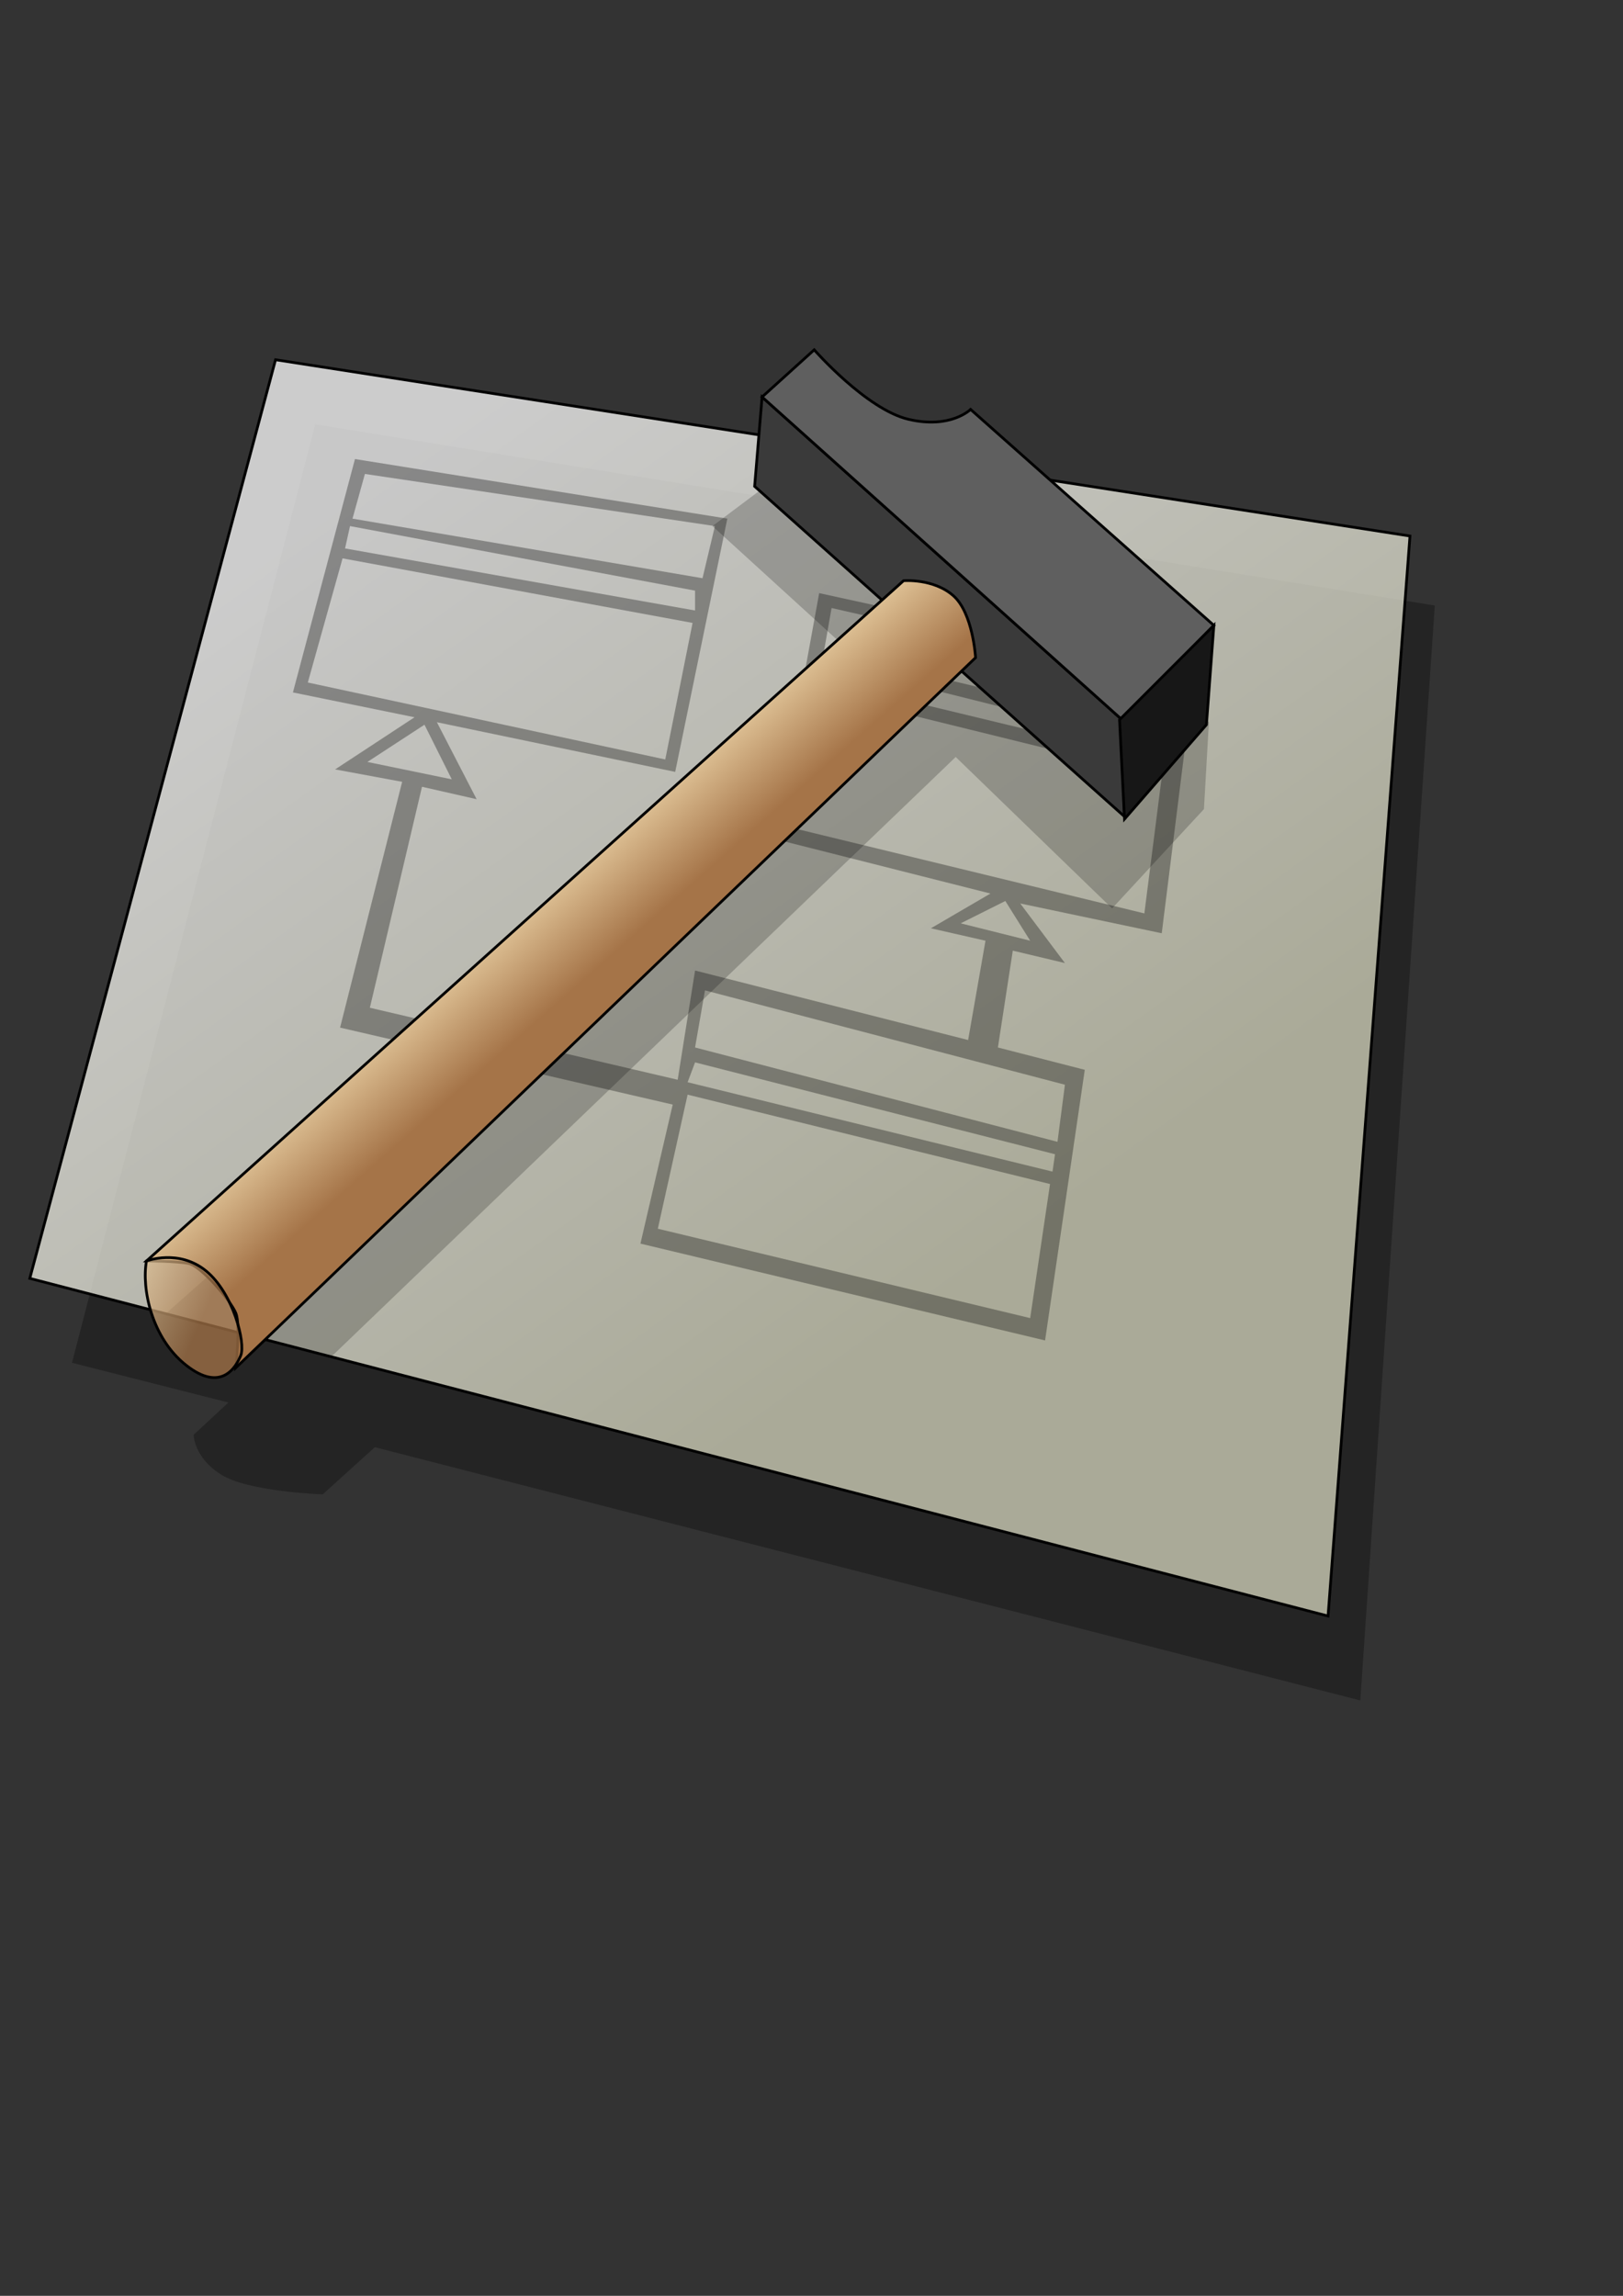
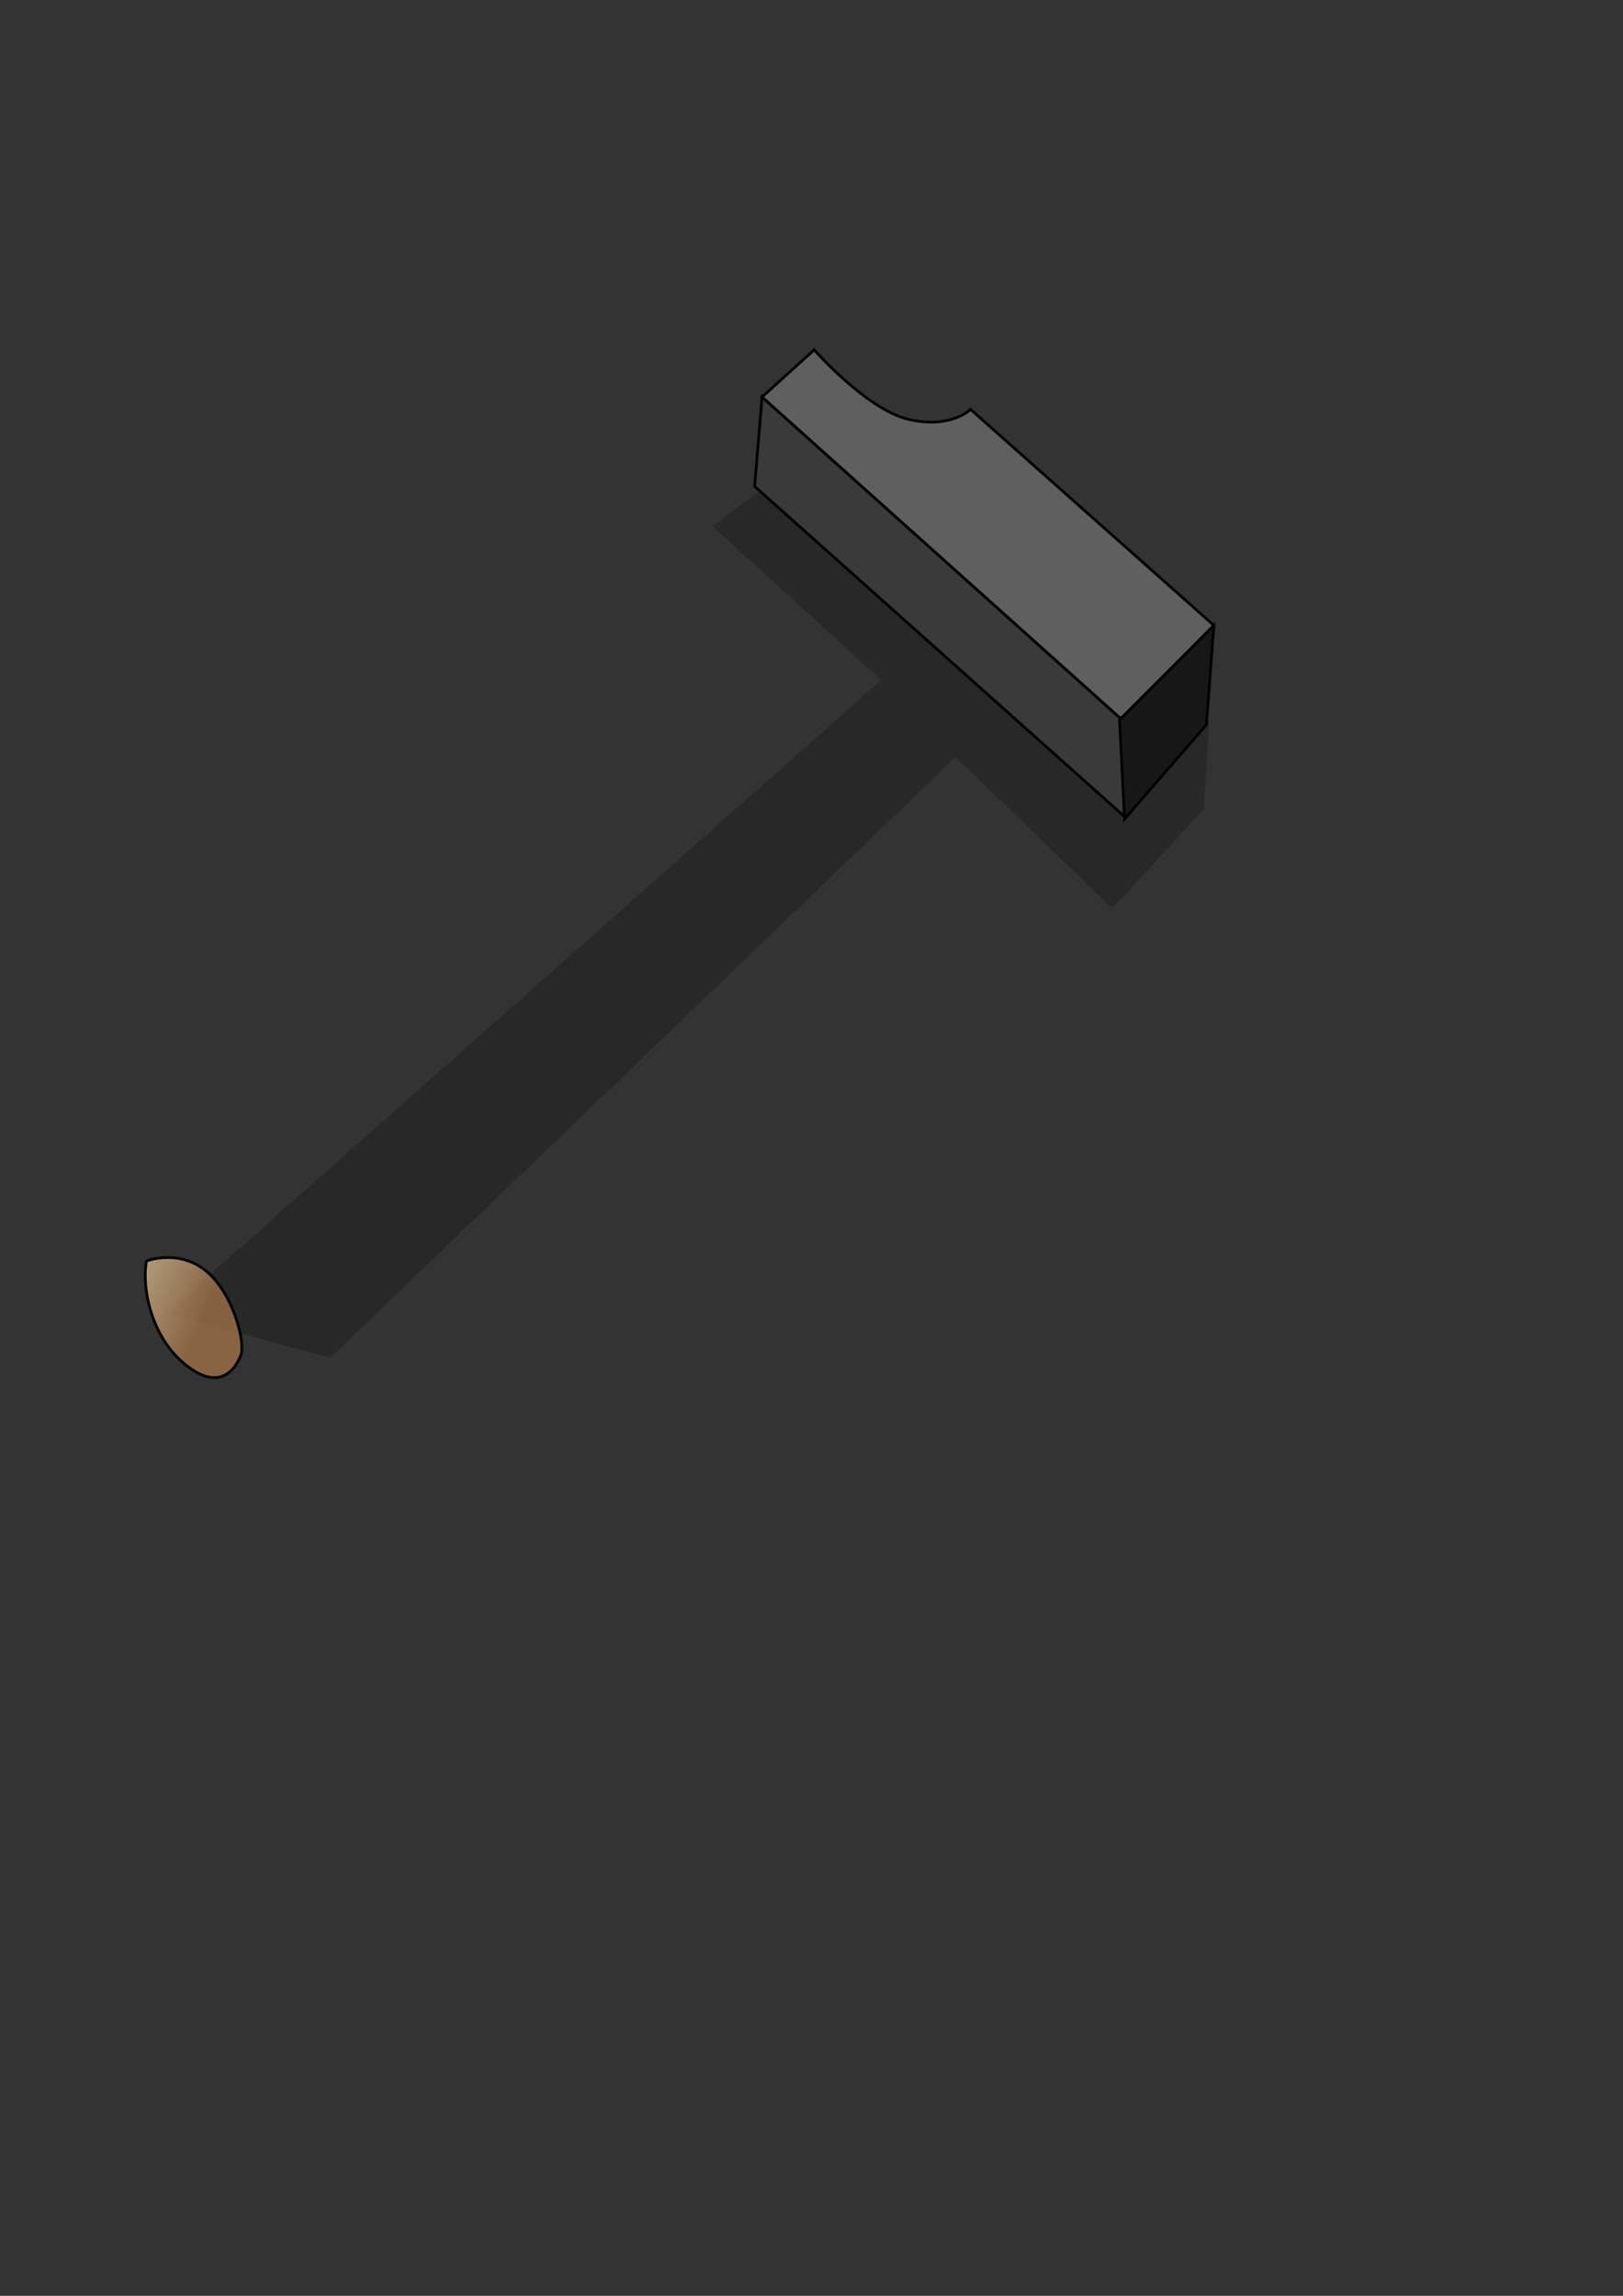
<svg xmlns="http://www.w3.org/2000/svg" xmlns:ns1="http://sodipodi.sourceforge.net/DTD/sodipodi-0.dtd" xmlns:ns2="http://www.inkscape.org/namespaces/inkscape" xmlns:xlink="http://www.w3.org/1999/xlink" id="svg1" ns1:version="0.32" ns2:version="0.38.1" width="210mm" height="297mm" ns1:docbase="/usr/home/guenther/GNUstep-SVG-Icons" ns1:docname="gorm-hammer.svg">
  <rect width="100%" height="100%" fill="#333333" stroke="none" />
  <defs id="defs3">
    <linearGradient id="linearGradient862">
      <stop style="stop-color:#f2dcb0;stop-opacity:1;" offset="0" id="stop863" />
      <stop style="stop-color:#a57448;stop-opacity:1;" offset="1" id="stop864" />
    </linearGradient>
    <linearGradient id="linearGradient857">
      <stop style="stop-color:#d7d7bf;stop-opacity:1;" offset="0" id="stop858" />
      <stop style="stop-color:#ffffff;stop-opacity:1;" offset="1" id="stop859" />
    </linearGradient>
    <linearGradient xlink:href="#linearGradient862" id="linearGradient860" x1="0.25" y1="0.562" x2="0.353" y2="0.672" />
    <linearGradient xlink:href="#linearGradient857" id="linearGradient861" x1="0.704" y1="0.711" x2="0.225" y2="0.102" />
    <linearGradient xlink:href="#linearGradient862" id="linearGradient865" x1="-0.308" y1="0.102" x2="0.519" y2="0.594" />
  </defs>
  <ns1:namedview id="base" pagecolor="#ffffff" bordercolor="#666666" borderopacity="1.0" ns2:pageopacity="0.0" ns2:pageshadow="2" ns2:zoom="1.0296980" ns2:cx="297.12660" ns2:cy="549.87063" ns2:window-width="1148" ns2:window-height="860" ns2:window-x="101" ns2:window-y="48" />
-   <path style="fill:#000000;fill-rule:evenodd;stroke:none;stroke-opacity:1;stroke-width:1pt;stroke-linejoin:miter;stroke-linecap:butt;fill-opacity:0.292;" d="M 154.171,207.454 L 35.204,666.327 L 111.683,685.75 L 94.688,701.531 C 94.688,701.531 94.688,712.457 108.041,720.954 C 121.395,729.452 157.813,730.666 157.813,730.666 L 183.306,707.601 L 665.244,831.424 L 701.662,296.072 L 154.171,207.454 z " id="path878" />
-   <path style="fill:url(#linearGradient861);fill-rule:evenodd;stroke:#000000;stroke-opacity:1;stroke-width:1pt;stroke-linejoin:miter;stroke-linecap:butt;fill-opacity:0.75;" d="M 134.748,175.892 L 689.523,262.082 L 649.462,790.149 L 14.567,625.052 L 134.748,175.892 z " id="path831" />
-   <path style="fill-opacity:0.323;fill-rule:evenodd;stroke:none;stroke-width:1pt;fill:#000000;" d="M 173.595,224.449 L 143.246,338.561 L 202.729,350.7 L 163.883,376.193 L 196.66,382.263 L 166.311,502.444 L 328.98,540.076 L 313.199,608.057 L 511.072,655.401 L 530.495,523.081 L 488.007,512.155 L 495.291,464.811 L 520.784,470.881 L 498.933,441.746 L 568.128,456.314 L 583.909,330.063 L 400.603,290.003 L 378.752,410.184 L 484.365,436.89 L 455.231,453.886 L 481.937,459.955 L 473.44,508.513 L 339.906,474.523 L 331.408,527.937 L 180.878,492.732 L 206.371,384.691 L 233.078,390.76 L 213.655,353.128 L 330.194,377.407 L 355.687,253.584 L 173.595,224.449 z M 178.45,231.733 L 172.381,253.584 L 343.547,282.719 L 349.617,257.226 L 178.45,231.733 z M 171.167,257.226 L 168.739,268.152 L 339.906,298.5 L 339.906,288.789 L 171.167,257.226 z M 167.525,273.007 L 338.692,304.57 L 325.338,371.337 L 150.53,333.705 L 167.525,273.007 z M 179.664,372.551 L 207.585,354.342 L 220.939,381.049 L 179.664,372.551 z M 469.798,451.458 L 491.649,440.532 L 503.789,459.955 L 469.798,451.458 z M 406.673,297.286 L 403.031,317.924 L 570.556,357.984 L 571.77,334.919 L 406.673,297.286 z M 403.031,323.993 L 401.817,332.491 L 568.128,372.551 L 568.128,365.267 L 403.031,323.993 z M 400.603,338.561 L 568.128,379.835 L 559.63,446.602 L 389.677,405.328 L 400.603,338.561 z M 344.761,484.234 L 520.784,530.364 L 517.142,558.285 L 339.906,512.155 L 344.761,484.234 z M 339.906,519.439 L 515.928,564.355 L 514.714,572.853 L 336.264,529.15 L 339.906,519.439 z M 336.264,535.22 L 513.5,578.922 L 503.789,644.476 L 321.696,600.773 L 336.264,535.22 z " id="path856" />
  <path style="fill:#000000;fill-opacity:0.21;fill-rule:evenodd;stroke:none;stroke-width:1pt;" d="M 382.394,231.733 L 348.403,257.226 L 430.952,332.491 L 81.335,642.048 L 161.455,663.899 L 467.37,370.123 L 543.849,444.174 L 588.765,395.616 L 591.193,353.128 L 461.3,235.375 C 461.3,235.375 439.449,251.156 423.668,251.156 C 407.887,251.156 382.394,231.733 382.394,231.733 z " id="path866" />
  <path style="fill:#3a3a3a;fill-rule:evenodd;stroke:black;stroke-opacity:1;stroke-width:1pt;stroke-linejoin:miter;stroke-linecap:butt;fill-opacity:1;" d="M 372.682,194.101 L 369.04,237.803 L 549.919,399.258 L 548.705,351.914 L 372.682,194.101 z " id="path827" />
  <path style="fill:#5f5f5f;fill-rule:evenodd;stroke:#000000;stroke-width:1pt;" d="M 372.682,194.101 L 548.705,351.914 L 593.621,305.784 L 474.654,200.171 C 474.654,200.171 464.942,209.882 444.305,205.026 C 423.668,200.171 398.175,171.036 398.175,171.036 L 372.682,194.101 z " id="path826" />
  <path style="fill:#171717;fill-rule:evenodd;stroke:#000000;stroke-width:1pt;" d="M 547.491,351.914 L 593.621,305.784 L 589.979,354.342 L 549.919,400.472 L 547.491,351.914 z " id="path828" />
-   <path style="fill:url(#linearGradient860);fill-rule:evenodd;stroke:#000000;stroke-width:1pt;" d="M 441.877,283.933 L 71.623,616.555 C 71.623,616.555 86.19,616.555 92.26,617.769 C 98.33,618.983 112.897,635.978 115.325,642.048 C 117.753,648.117 115.325,668.755 115.325,668.755 L 477.082,321.565 C 477.082,321.565 475.868,299.714 466.156,291.217 C 456.445,282.719 441.877,283.933 441.877,283.933 z " id="path829" ns1:nodetypes="cccccccc" />
  <path style="fill:url(#linearGradient865);fill-opacity:0.75;fill-rule:evenodd;stroke:#000000;stroke-width:1pt;" d="M 71.623,616.555 C 71.623,616.555 87.404,610.485 100.758,621.411 C 114.111,632.336 120.181,656.615 117.753,662.685 C 115.325,668.755 108.041,680.894 91.046,667.541 C 74.051,654.187 69.195,629.908 71.623,616.555 z " id="path830" />
</svg>